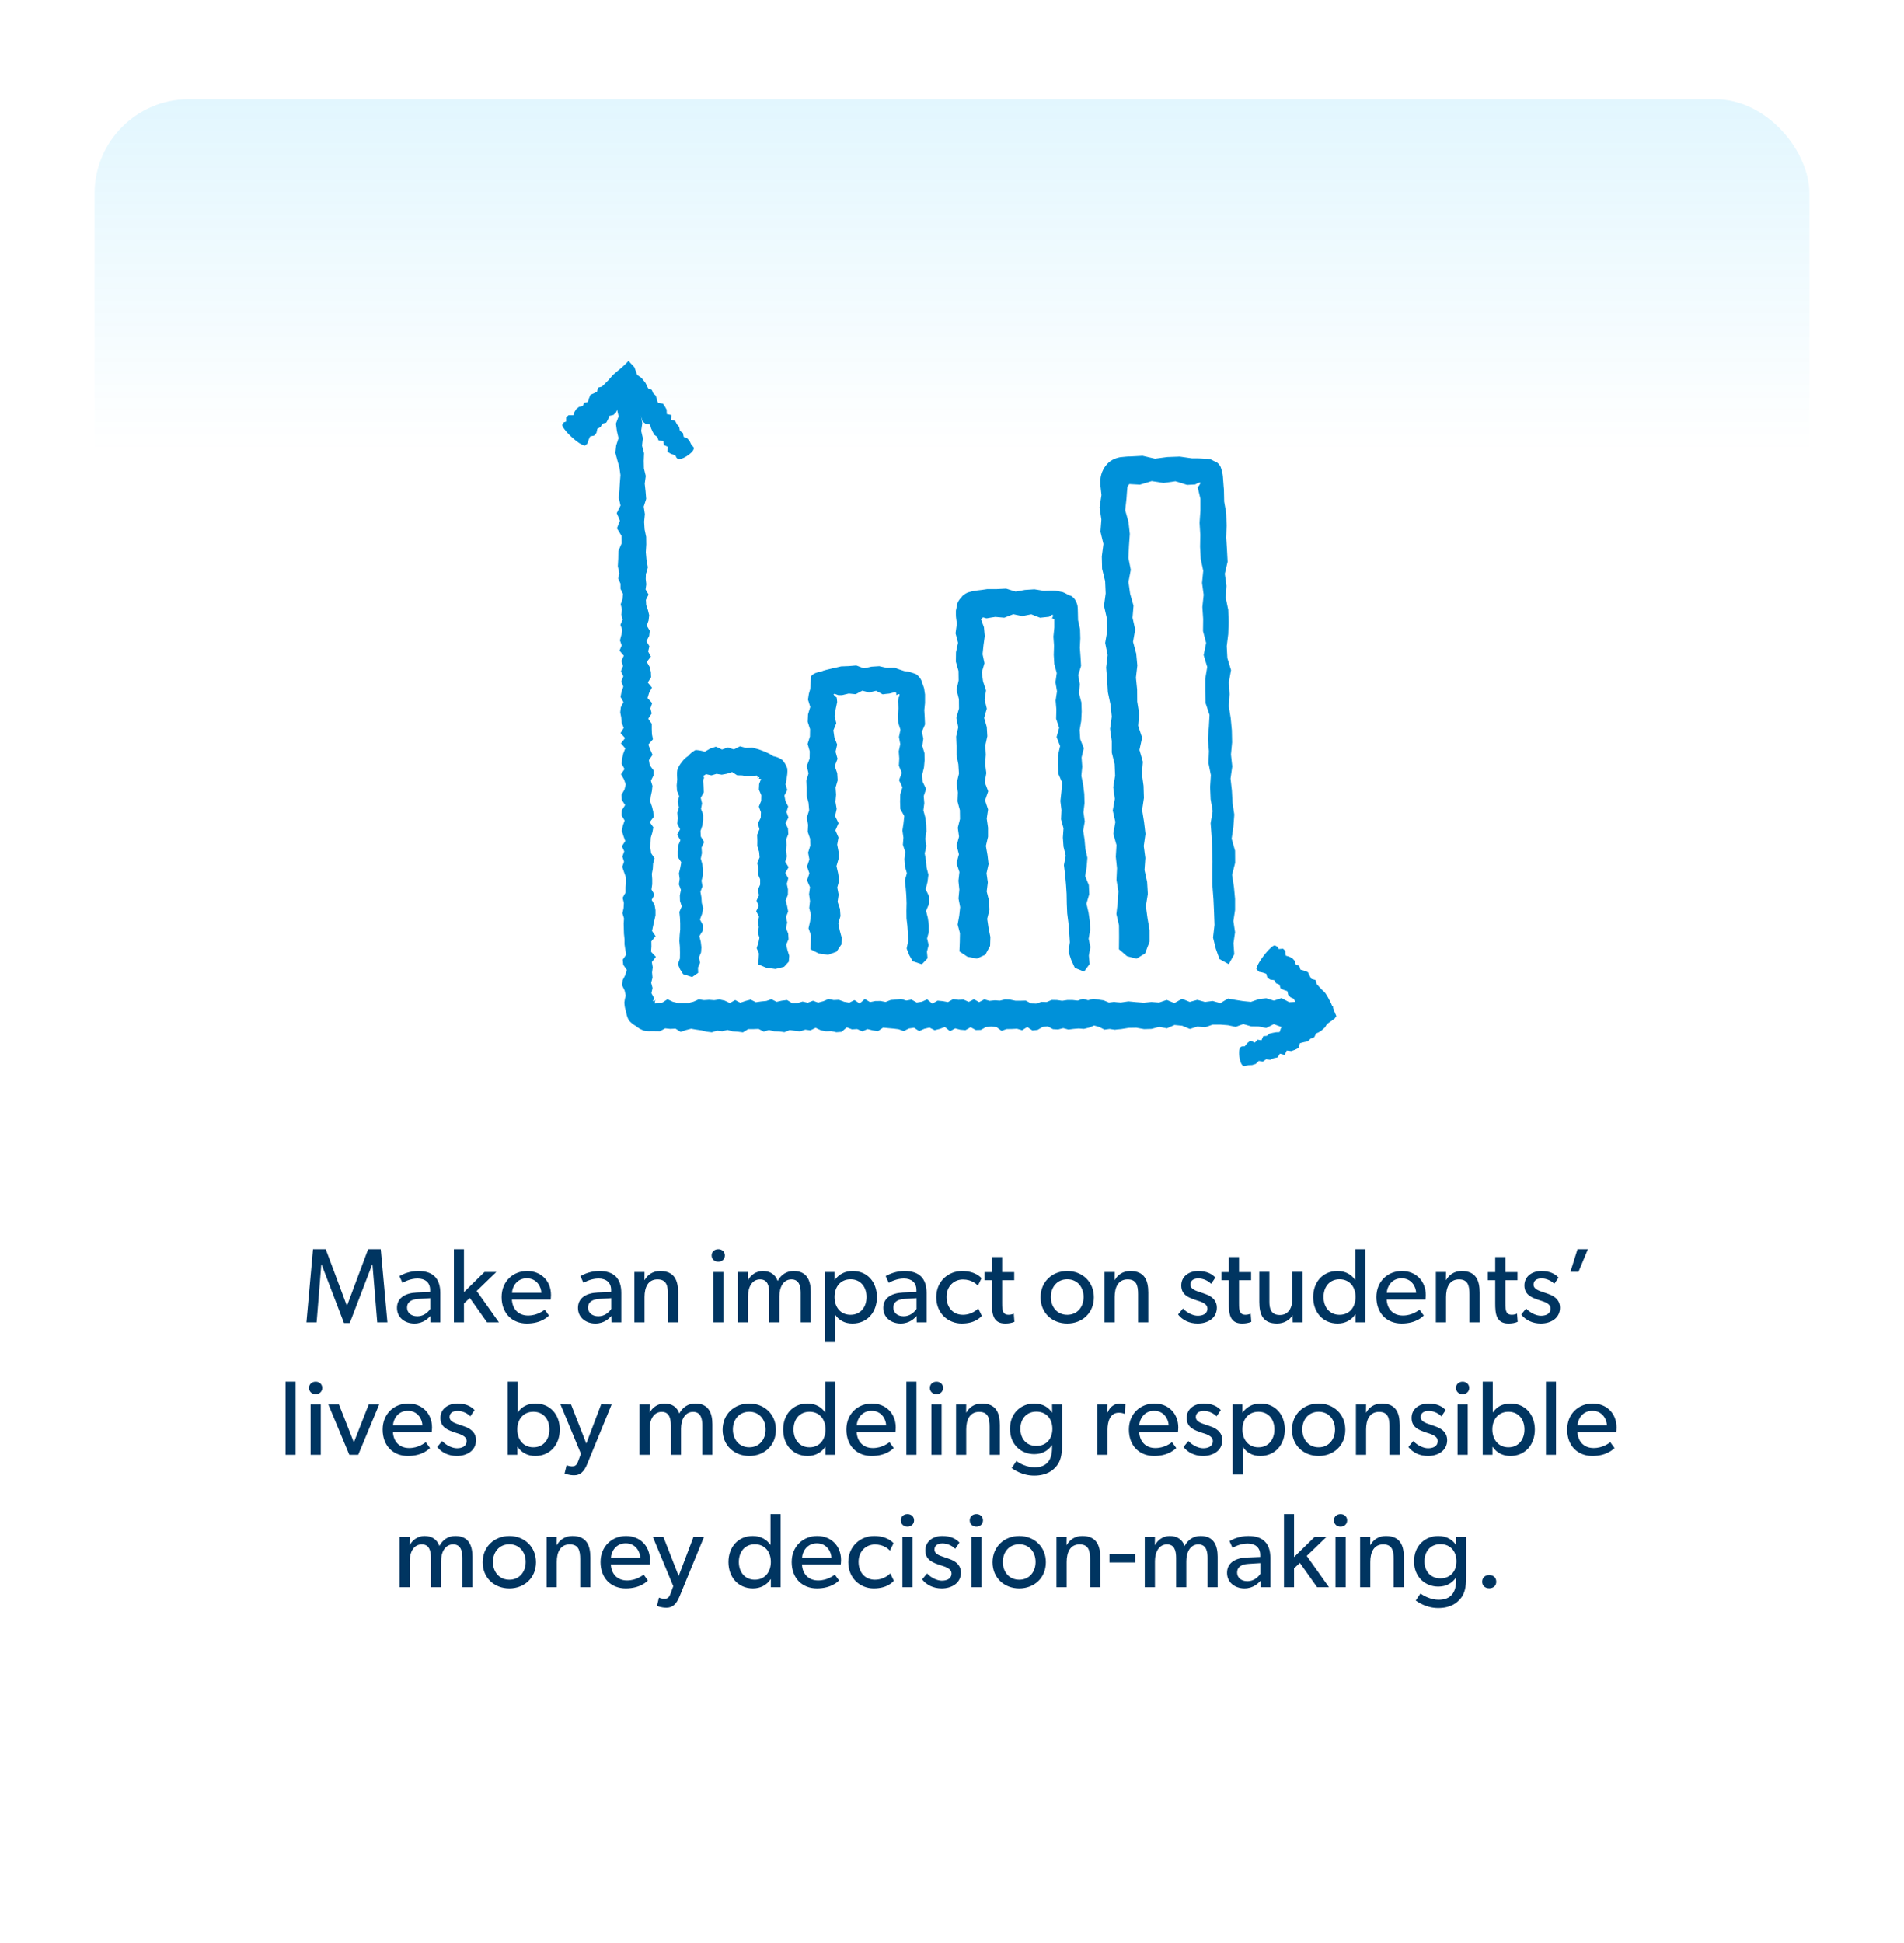
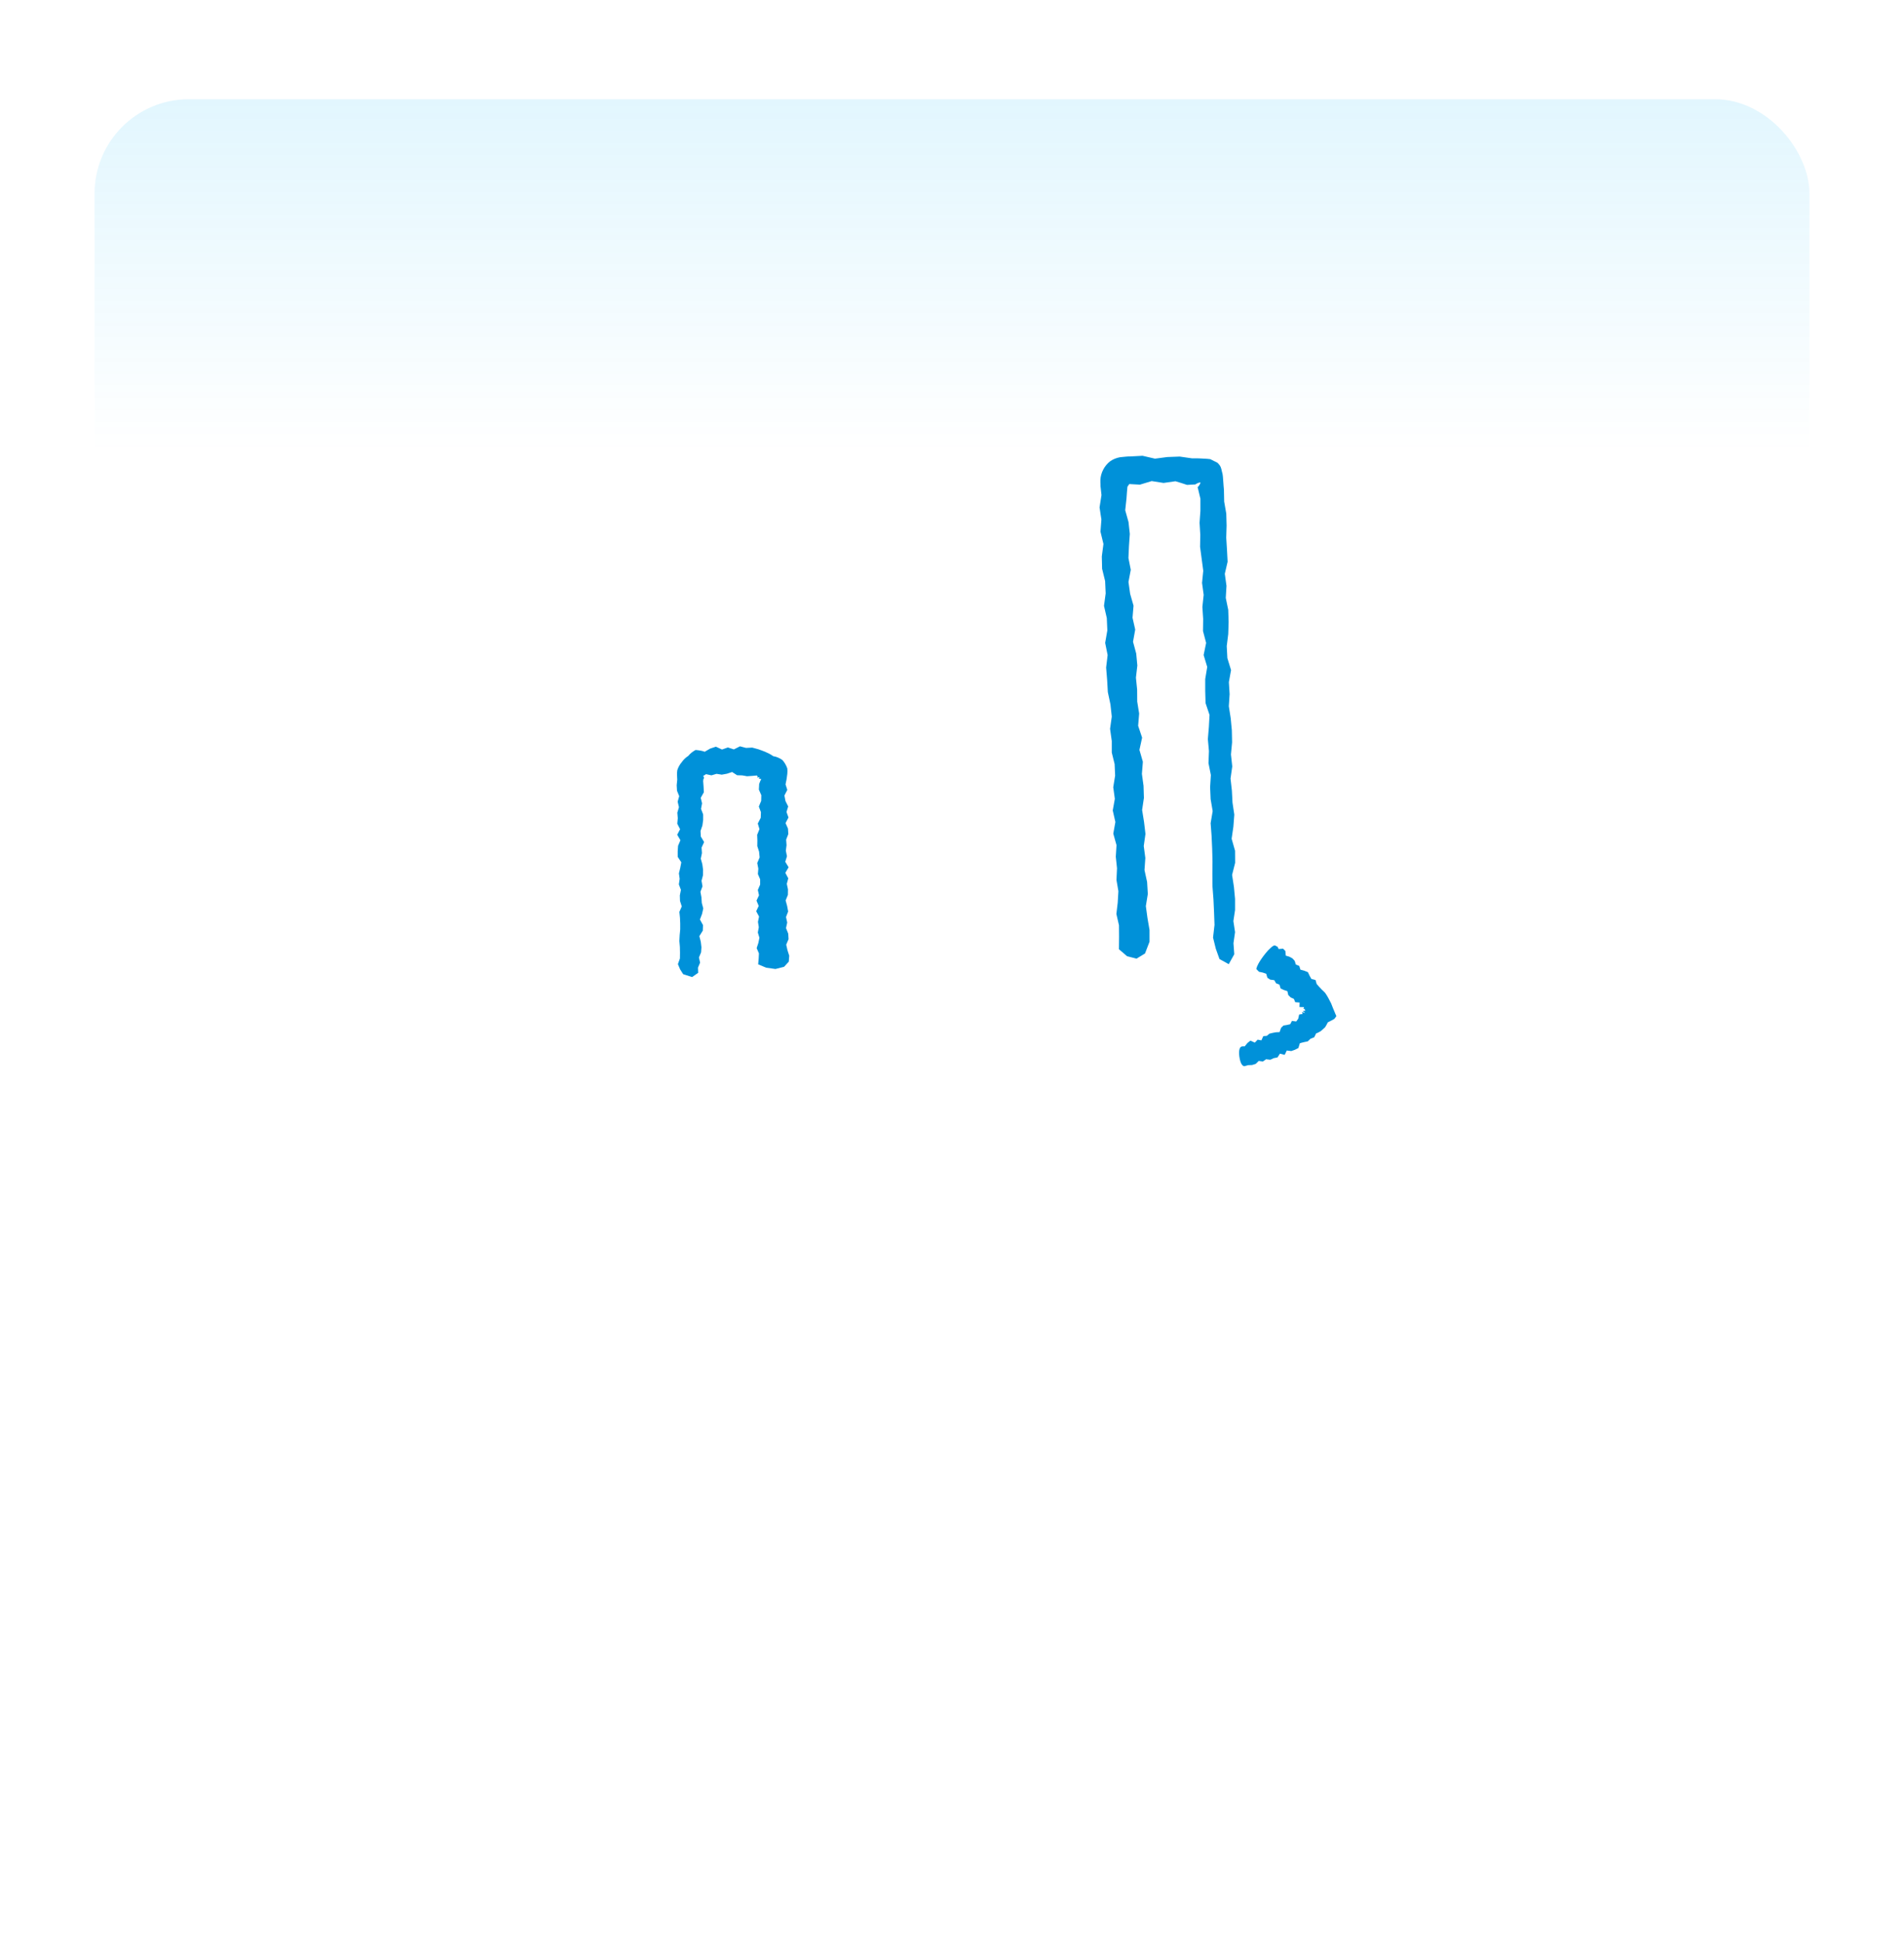
<svg xmlns="http://www.w3.org/2000/svg" width="302" height="308" viewBox="0 0 302 308" fill="none">
  <g filter="url(#filter0_d_6278_705)">
    <g clip-path="url(#clip0_6278_705)">
      <rect x="15" y="12" width="272" height="277" rx="14.941" fill="white" />
      <rect x="-27.955" y="12" width="358.579" height="56.028" fill="url(#paint0_linear_6278_705)" fill-opacity="0.3" />
-       <path d="M61.45 205.909H59.837L59.08 196.749H59.03L55.483 206.01H54.559L51.012 196.749H50.962L50.222 205.909H48.608L49.651 194.311H51.668L55.013 203.27H55.046L58.391 194.311H60.391L61.45 205.909ZM69.838 205.909H68.275L68.258 204.901C67.939 205.237 67.183 206.094 65.72 206.094C64.241 206.094 62.964 205.17 62.964 203.623C62.964 202.06 64.241 201.27 66.09 201.186L68.225 201.102V200.783C68.225 199.572 67.401 198.967 66.241 198.967C65.082 198.967 64.107 199.488 63.838 199.656L63.35 198.581C63.939 198.245 65.014 197.774 66.342 197.774C68.679 197.774 69.838 198.95 69.838 201.27V205.909ZM68.242 202.077L66.376 202.195C65.082 202.262 64.561 202.816 64.561 203.573C64.561 204.329 65.149 204.951 66.208 204.951C67.25 204.951 67.939 204.245 68.242 203.791V202.077ZM79.136 205.909H77.254L74.514 202.043L73.59 202.917V205.909H71.993V194.311H73.59V201.119L76.851 197.925H78.733L75.607 200.934L79.136 205.909ZM87.395 201.589C87.395 201.892 87.344 202.295 87.344 202.295H81.192C81.276 203.875 82.285 204.833 83.764 204.833C85.26 204.833 86.218 204.027 86.403 203.909L87.075 204.833C86.974 204.917 85.949 206.094 83.562 206.094C81.192 206.094 79.562 204.447 79.562 201.909C79.562 199.388 81.394 197.774 83.613 197.774C85.831 197.774 87.395 199.354 87.395 201.589ZM85.865 201.22C85.848 200.329 85.176 198.934 83.562 198.934C81.966 198.934 81.26 200.262 81.209 201.22H85.865ZM98.547 205.909H96.984L96.967 204.901C96.648 205.237 95.891 206.094 94.429 206.094C92.95 206.094 91.673 205.17 91.673 203.623C91.673 202.06 92.95 201.27 94.799 201.186L96.934 201.102V200.783C96.934 199.572 96.11 198.967 94.95 198.967C93.79 198.967 92.816 199.488 92.547 199.656L92.059 198.581C92.647 198.245 93.723 197.774 95.051 197.774C97.388 197.774 98.547 198.95 98.547 201.27V205.909ZM96.95 202.077L95.085 202.195C93.79 202.262 93.269 202.816 93.269 203.573C93.269 204.329 93.858 204.951 94.917 204.951C95.959 204.951 96.648 204.245 96.95 203.791V202.077ZM107.56 205.909H105.946V201.455C105.946 200.11 105.711 199.102 104.282 199.102C102.786 199.102 102.231 200.362 102.231 201.892V205.909H100.618V197.925H102.231L102.215 199.186H102.265C102.685 198.396 103.542 197.774 104.702 197.774C106.971 197.774 107.56 199.27 107.56 201.186V205.909ZM114.976 195.303C114.976 195.875 114.539 196.295 113.934 196.295C113.312 196.295 112.875 195.875 112.875 195.303C112.875 194.732 113.312 194.311 113.934 194.311C114.539 194.311 114.976 194.732 114.976 195.303ZM114.741 205.909H113.127V197.925H114.741V205.909ZM128.596 205.909H127V201.253C127 200.329 126.832 199.102 125.537 199.102C124.26 199.102 123.621 200.329 123.621 201.758V205.909H122.008V201.253C122.008 200.077 121.722 199.102 120.562 199.102C119.285 199.102 118.646 200.329 118.646 201.758V205.909H117.032V197.925H118.646L118.629 199.186H118.68C119.049 198.446 119.923 197.774 120.982 197.774C122.159 197.774 122.982 198.312 123.352 199.354C123.89 198.345 124.764 197.774 125.89 197.774C128.025 197.774 128.596 199.337 128.596 201.068V205.909ZM139.092 201.909C139.092 204.279 137.579 206.094 135.209 206.094C133.948 206.094 133.024 205.556 132.452 204.665L132.436 204.649V209.036H130.822V197.925H132.368V199.186H132.402C133.108 198.245 134.066 197.774 135.243 197.774C137.596 197.774 139.092 199.539 139.092 201.909ZM137.445 201.892C137.445 200.295 136.503 199.085 134.906 199.085C133.31 199.085 132.368 200.295 132.368 201.892C132.368 203.489 133.31 204.716 134.906 204.716C136.503 204.716 137.445 203.489 137.445 201.892ZM146.97 205.909H145.407L145.39 204.901C145.071 205.237 144.314 206.094 142.852 206.094C141.373 206.094 140.095 205.17 140.095 203.623C140.095 202.06 141.373 201.27 143.222 201.186L145.356 201.102V200.783C145.356 199.572 144.533 198.967 143.373 198.967C142.213 198.967 141.238 199.488 140.969 199.656L140.482 198.581C141.07 198.245 142.146 197.774 143.474 197.774C145.81 197.774 146.97 198.95 146.97 201.27V205.909ZM145.373 202.077L143.507 202.195C142.213 202.262 141.692 202.816 141.692 203.573C141.692 204.329 142.28 204.951 143.339 204.951C144.381 204.951 145.071 204.245 145.373 203.791V202.077ZM155.73 204.884C155.495 205.119 154.671 206.094 152.537 206.094C150.385 206.094 148.503 204.48 148.503 201.926C148.503 199.354 150.469 197.774 152.587 197.774C154.722 197.774 155.596 198.816 155.68 198.917L155.108 200.093C154.839 199.825 154.133 199.119 152.722 199.119C151.31 199.119 150.133 200.194 150.133 201.875C150.133 203.556 151.175 204.716 152.722 204.716C154.285 204.716 155.159 203.707 155.159 203.707L155.73 204.884ZM160.901 205.825C160.48 206.01 159.993 206.094 159.438 206.094C157.438 206.094 157.337 204.447 157.337 202.884V199.236H156.161V197.942H157.337V195.555H158.951V197.942H160.867V199.236H158.951V202.85C158.951 203.522 158.968 203.976 159.153 204.312C159.304 204.565 159.522 204.716 159.976 204.716C160.447 204.716 160.8 204.531 160.8 204.531L160.901 205.825ZM173.503 201.942C173.503 204.43 171.654 206.094 169.284 206.094C166.897 206.094 165.048 204.43 165.048 201.942C165.048 199.472 166.897 197.774 169.284 197.774C171.654 197.774 173.503 199.472 173.503 201.942ZM171.873 201.892C171.873 200.329 170.881 199.085 169.284 199.085C167.671 199.085 166.679 200.329 166.679 201.892C166.679 203.472 167.671 204.716 169.284 204.716C170.881 204.716 171.873 203.472 171.873 201.892ZM182.131 205.909H180.517V201.455C180.517 200.11 180.282 199.102 178.853 199.102C177.357 199.102 176.802 200.362 176.802 201.892V205.909H175.189V197.925H176.802L176.786 199.186H176.836C177.256 198.396 178.113 197.774 179.273 197.774C181.542 197.774 182.131 199.27 182.131 201.186V205.909ZM193.01 203.573C193.01 205.287 191.514 206.094 189.967 206.094C188.623 206.094 187.53 205.539 186.858 204.665L187.631 203.724C188.303 204.43 189.245 204.867 189.984 204.867C190.724 204.867 191.514 204.598 191.514 203.724C191.514 202.85 190.253 202.581 189.715 202.396C188.539 201.993 187.362 201.573 187.362 200.06C187.362 198.581 188.639 197.774 190.051 197.774C191.463 197.774 192.27 198.278 192.774 198.816L192.102 199.808C191.631 199.32 190.858 198.95 190.085 198.95C189.312 198.95 188.807 199.287 188.807 199.942C188.807 200.598 189.581 200.883 190.371 201.136C190.808 201.287 191.11 201.388 191.446 201.522C192.337 201.892 193.01 202.531 193.01 203.573ZM198.473 205.825C198.053 206.01 197.566 206.094 197.011 206.094C195.011 206.094 194.91 204.447 194.91 202.884V199.236H193.733V197.942H194.91V195.555H196.524V197.942H198.44V199.236H196.524V202.85C196.524 203.522 196.54 203.976 196.725 204.312C196.877 204.565 197.095 204.716 197.549 204.716C198.02 204.716 198.373 204.531 198.373 204.531L198.473 205.825ZM206.601 205.909H205.038L205.021 204.766C204.584 205.539 203.676 206.094 202.55 206.094C200.331 206.094 199.743 204.682 199.743 202.699V197.908H201.34V202.632C201.34 203.724 201.575 204.749 203.004 204.749C204.416 204.749 204.987 203.539 204.987 202.195V197.908H206.601V205.909ZM216.554 205.909H215.007V204.632H214.974C214.318 205.607 213.327 206.094 212.167 206.094C209.797 206.094 208.284 204.279 208.284 201.909C208.284 199.556 209.797 197.774 212.133 197.774C213.427 197.774 214.369 198.345 214.923 199.169H214.957V194.311H216.554V205.909ZM215.007 201.892C215.007 200.295 214.066 199.085 212.469 199.085C210.873 199.085 209.931 200.295 209.931 201.892C209.931 203.489 210.873 204.716 212.469 204.716C214.066 204.716 215.007 203.489 215.007 201.892ZM226.146 201.589C226.146 201.892 226.096 202.295 226.096 202.295H219.944C220.028 203.875 221.036 204.833 222.515 204.833C224.011 204.833 224.969 204.027 225.154 203.909L225.827 204.833C225.726 204.917 224.701 206.094 222.314 206.094C219.944 206.094 218.313 204.447 218.313 201.909C218.313 199.388 220.145 197.774 222.364 197.774C224.583 197.774 226.146 199.354 226.146 201.589ZM224.616 201.22C224.6 200.329 223.927 198.934 222.314 198.934C220.717 198.934 220.011 200.262 219.961 201.22H224.616ZM234.69 205.909H233.076V201.455C233.076 200.11 232.841 199.102 231.412 199.102C229.916 199.102 229.361 200.362 229.361 201.892V205.909H227.748V197.925H229.361L229.345 199.186H229.395C229.815 198.396 230.673 197.774 231.832 197.774C234.101 197.774 234.69 199.27 234.69 201.186V205.909ZM240.724 205.825C240.304 206.01 239.817 206.094 239.262 206.094C237.262 206.094 237.161 204.447 237.161 202.884V199.236H235.984V197.942H237.161V195.555H238.774V197.942H240.691V199.236H238.774V202.85C238.774 203.522 238.791 203.976 238.976 204.312C239.127 204.565 239.346 204.716 239.8 204.716C240.27 204.716 240.623 204.531 240.623 204.531L240.724 205.825ZM247.44 203.573C247.44 205.287 245.944 206.094 244.398 206.094C243.053 206.094 241.96 205.539 241.288 204.665L242.061 203.724C242.734 204.43 243.675 204.867 244.414 204.867C245.154 204.867 245.944 204.598 245.944 203.724C245.944 202.85 244.683 202.581 244.146 202.396C242.969 201.993 241.792 201.573 241.792 200.06C241.792 198.581 243.07 197.774 244.482 197.774C245.894 197.774 246.7 198.278 247.205 198.816L246.532 199.808C246.062 199.32 245.288 198.95 244.515 198.95C243.742 198.95 243.238 199.287 243.238 199.942C243.238 200.598 244.011 200.883 244.801 201.136C245.238 201.287 245.541 201.388 245.877 201.522C246.768 201.892 247.44 202.531 247.44 203.573ZM251.862 194.311L250.366 197.908H249.088L250.214 194.311H251.862ZM46.892 226.909H45.295V215.311H46.892V226.909ZM51.116 216.303C51.116 216.875 50.679 217.295 50.074 217.295C49.452 217.295 49.015 216.875 49.015 216.303C49.015 215.732 49.452 215.311 50.074 215.311C50.679 215.311 51.116 215.732 51.116 216.303ZM50.88 226.909H49.267V218.925H50.88V226.909ZM60.147 218.925L56.819 226.909H55.407L52.079 218.925H53.76L56.13 224.943L58.483 218.925H60.147ZM68.526 222.589C68.526 222.892 68.476 223.295 68.476 223.295H62.324C62.408 224.875 63.416 225.833 64.896 225.833C66.391 225.833 67.35 225.027 67.534 224.909L68.207 225.833C68.106 225.917 67.081 227.094 64.694 227.094C62.324 227.094 60.693 225.447 60.693 222.909C60.693 220.388 62.526 218.774 64.744 218.774C66.963 218.774 68.526 220.354 68.526 222.589ZM66.997 222.22C66.98 221.329 66.308 219.934 64.694 219.934C63.097 219.934 62.391 221.262 62.341 222.22H66.997ZM75.507 224.573C75.507 226.287 74.011 227.094 72.464 227.094C71.12 227.094 70.027 226.539 69.355 225.665L70.128 224.724C70.8 225.43 71.742 225.867 72.481 225.867C73.221 225.867 74.011 225.598 74.011 224.724C74.011 223.85 72.75 223.581 72.212 223.396C71.036 222.993 69.859 222.573 69.859 221.06C69.859 219.581 71.136 218.774 72.548 218.774C73.96 218.774 74.767 219.278 75.271 219.816L74.599 220.808C74.128 220.32 73.355 219.95 72.582 219.95C71.809 219.95 71.305 220.287 71.305 220.942C71.305 221.598 72.078 221.883 72.868 222.136C73.305 222.287 73.607 222.388 73.944 222.522C74.834 222.892 75.507 223.531 75.507 224.573ZM88.79 222.909C88.79 225.279 87.277 227.094 84.907 227.094C83.748 227.094 82.756 226.623 82.1 225.649H82.067V226.909H80.52V215.311H82.117V220.169H82.151C82.722 219.295 83.68 218.774 84.941 218.774C87.277 218.774 88.79 220.556 88.79 222.909ZM87.143 222.892C87.143 221.295 86.201 220.085 84.605 220.085C83.008 220.085 82.05 221.295 82.05 222.892C82.05 224.489 83.008 225.716 84.605 225.716C86.201 225.716 87.143 224.489 87.143 222.892ZM97.014 218.925L93.165 228.304C92.61 229.683 91.955 230.153 91.064 230.153C90.173 230.153 89.551 229.867 89.551 229.867L89.871 228.556C89.871 228.556 90.308 228.741 90.711 228.741C91.367 228.741 91.535 228.388 91.753 227.8L92.14 226.741L88.896 218.908L90.577 218.925L92.997 225.127L95.35 218.908L97.014 218.925ZM112.995 226.909H111.398V222.253C111.398 221.329 111.23 220.102 109.935 220.102C108.658 220.102 108.019 221.329 108.019 222.758V226.909H106.406V222.253C106.406 221.077 106.12 220.102 104.96 220.102C103.683 220.102 103.044 221.329 103.044 222.758V226.909H101.43V218.925H103.044L103.027 220.186H103.078C103.447 219.446 104.321 218.774 105.38 218.774C106.557 218.774 107.381 219.312 107.75 220.354C108.288 219.345 109.162 218.774 110.288 218.774C112.423 218.774 112.995 220.337 112.995 222.068V226.909ZM123.07 222.942C123.07 225.43 121.221 227.094 118.851 227.094C116.464 227.094 114.615 225.43 114.615 222.942C114.615 220.472 116.464 218.774 118.851 218.774C121.221 218.774 123.07 220.472 123.07 222.942ZM121.439 222.892C121.439 221.329 120.447 220.085 118.851 220.085C117.237 220.085 116.245 221.329 116.245 222.892C116.245 224.472 117.237 225.716 118.851 225.716C120.447 225.716 121.439 224.472 121.439 222.892ZM132.487 226.909H130.941V225.632H130.907C130.252 226.607 129.26 227.094 128.1 227.094C125.73 227.094 124.217 225.279 124.217 222.909C124.217 220.556 125.73 218.774 128.067 218.774C129.361 218.774 130.302 219.345 130.857 220.169H130.89V215.311H132.487V226.909ZM130.941 222.892C130.941 221.295 130 220.085 128.403 220.085C126.806 220.085 125.865 221.295 125.865 222.892C125.865 224.489 126.806 225.716 128.403 225.716C130 225.716 130.941 224.489 130.941 222.892ZM142.079 222.589C142.079 222.892 142.029 223.295 142.029 223.295H135.877C135.961 224.875 136.97 225.833 138.449 225.833C139.945 225.833 140.903 225.027 141.088 224.909L141.76 225.833C141.659 225.917 140.634 227.094 138.247 227.094C135.877 227.094 134.247 225.447 134.247 222.909C134.247 220.388 136.079 218.774 138.297 218.774C140.516 218.774 142.079 220.354 142.079 222.589ZM140.55 222.22C140.533 221.329 139.861 219.934 138.247 219.934C136.65 219.934 135.944 221.262 135.894 222.22H140.55ZM145.362 226.909H143.765V215.311H145.362V226.909ZM149.586 216.303C149.586 216.875 149.149 217.295 148.544 217.295C147.922 217.295 147.485 216.875 147.485 216.303C147.485 215.732 147.922 215.311 148.544 215.311C149.149 215.311 149.586 215.732 149.586 216.303ZM149.351 226.909H147.737V218.925H149.351V226.909ZM158.584 226.909H156.97V222.455C156.97 221.11 156.735 220.102 155.306 220.102C153.81 220.102 153.256 221.362 153.256 222.892V226.909H151.642V218.925H153.256L153.239 220.186H153.289C153.71 219.396 154.567 218.774 155.727 218.774C157.996 218.774 158.584 220.27 158.584 222.186V226.909ZM168.468 225.228C168.468 226.993 168.182 227.968 167.594 228.674C167.005 229.397 166.014 230.204 164.03 230.204C162.064 230.204 160.702 229.178 160.467 229.01L161.223 227.884C161.643 228.254 162.887 228.893 164.081 228.893C166.114 228.893 166.871 227.666 166.871 225.783V225.38H166.837C166.299 226.186 165.392 226.808 164.047 226.808C161.996 226.808 160.198 225.329 160.198 222.791C160.198 220.253 161.996 218.774 164.047 218.774C165.442 218.774 166.367 219.446 166.837 220.186H166.888L166.871 218.925H168.468V225.228ZM166.921 222.791C166.921 221.278 166.03 220.068 164.383 220.068C162.753 220.068 161.845 221.278 161.845 222.791C161.845 224.304 162.753 225.497 164.383 225.497C166.03 225.497 166.921 224.304 166.921 222.791ZM178.502 218.908L178.401 220.404H178.334C178.183 220.337 177.897 220.236 177.46 220.236C176.015 220.236 175.662 221.766 175.662 222.926V226.909H174.048V218.925H175.662L175.645 220.152H175.695C176.082 219.245 176.805 218.774 177.662 218.774C178.2 218.774 178.502 218.908 178.502 218.908ZM186.891 222.589C186.891 222.892 186.84 223.295 186.84 223.295H180.689C180.773 224.875 181.781 225.833 183.26 225.833C184.756 225.833 185.714 225.027 185.899 224.909L186.572 225.833C186.471 225.917 185.445 227.094 183.059 227.094C180.689 227.094 179.058 225.447 179.058 222.909C179.058 220.388 180.89 218.774 183.109 218.774C185.328 218.774 186.891 220.354 186.891 222.589ZM185.361 222.22C185.344 221.329 184.672 219.934 183.059 219.934C181.462 219.934 180.756 221.262 180.705 222.22H185.361ZM193.871 224.573C193.871 226.287 192.375 227.094 190.829 227.094C189.484 227.094 188.392 226.539 187.719 225.665L188.493 224.724C189.165 225.43 190.106 225.867 190.846 225.867C191.585 225.867 192.375 225.598 192.375 224.724C192.375 223.85 191.115 223.581 190.577 223.396C189.4 222.993 188.224 222.573 188.224 221.06C188.224 219.581 189.501 218.774 190.913 218.774C192.325 218.774 193.132 219.278 193.636 219.816L192.964 220.808C192.493 220.32 191.72 219.95 190.947 219.95C190.173 219.95 189.669 220.287 189.669 220.942C189.669 221.598 190.442 221.883 191.232 222.136C191.669 222.287 191.972 222.388 192.308 222.522C193.199 222.892 193.871 223.531 193.871 224.573ZM203.789 222.909C203.789 225.279 202.277 227.094 199.907 227.094C198.646 227.094 197.722 226.556 197.15 225.665L197.133 225.649V230.036H195.52V218.925H197.066V220.186H197.1C197.806 219.245 198.764 218.774 199.94 218.774C202.293 218.774 203.789 220.539 203.789 222.909ZM202.142 222.892C202.142 221.295 201.201 220.085 199.604 220.085C198.007 220.085 197.066 221.295 197.066 222.892C197.066 224.489 198.007 225.716 199.604 225.716C201.201 225.716 202.142 224.489 202.142 222.892ZM213.382 222.942C213.382 225.43 211.533 227.094 209.163 227.094C206.776 227.094 204.927 225.43 204.927 222.942C204.927 220.472 206.776 218.774 209.163 218.774C211.533 218.774 213.382 220.472 213.382 222.942ZM211.752 222.892C211.752 221.329 210.76 220.085 209.163 220.085C207.549 220.085 206.558 221.329 206.558 222.892C206.558 224.472 207.549 225.716 209.163 225.716C210.76 225.716 211.752 224.472 211.752 222.892ZM222.01 226.909H220.396V222.455C220.396 221.11 220.161 220.102 218.732 220.102C217.236 220.102 216.681 221.362 216.681 222.892V226.909H215.068V218.925H216.681L216.664 220.186H216.715C217.135 219.396 217.992 218.774 219.152 218.774C221.421 218.774 222.01 220.27 222.01 222.186V226.909ZM229.54 224.573C229.54 226.287 228.044 227.094 226.498 227.094C225.153 227.094 224.06 226.539 223.388 225.665L224.161 224.724C224.834 225.43 225.775 225.867 226.514 225.867C227.254 225.867 228.044 225.598 228.044 224.724C228.044 223.85 226.783 223.581 226.246 223.396C225.069 222.993 223.892 222.573 223.892 221.06C223.892 219.581 225.17 218.774 226.582 218.774C227.994 218.774 228.8 219.278 229.305 219.816L228.632 220.808C228.162 220.32 227.389 219.95 226.615 219.95C225.842 219.95 225.338 220.287 225.338 220.942C225.338 221.598 226.111 221.883 226.901 222.136C227.338 222.287 227.641 222.388 227.977 222.522C228.868 222.892 229.54 223.531 229.54 224.573ZM233.037 216.303C233.037 216.875 232.6 217.295 231.995 217.295C231.373 217.295 230.936 216.875 230.936 216.303C230.936 215.732 231.373 215.311 231.995 215.311C232.6 215.311 233.037 215.732 233.037 216.303ZM232.802 226.909H231.188V218.925H232.802V226.909ZM243.447 222.909C243.447 225.279 241.934 227.094 239.564 227.094C238.405 227.094 237.413 226.623 236.757 225.649H236.724V226.909H235.177V215.311H236.774V220.169H236.808C237.379 219.295 238.337 218.774 239.598 218.774C241.934 218.774 243.447 220.556 243.447 222.909ZM241.8 222.892C241.8 221.295 240.859 220.085 239.262 220.085C237.665 220.085 236.707 221.295 236.707 222.892C236.707 224.489 237.665 225.716 239.262 225.716C240.859 225.716 241.8 224.489 241.8 222.892ZM246.803 226.909H245.207V215.311H246.803V226.909ZM256.406 222.589C256.406 222.892 256.356 223.295 256.356 223.295H250.204C250.288 224.875 251.296 225.833 252.776 225.833C254.271 225.833 255.23 225.027 255.414 224.909L256.087 225.833C255.986 225.917 254.961 227.094 252.574 227.094C250.204 227.094 248.573 225.447 248.573 222.909C248.573 220.388 250.406 218.774 252.624 218.774C254.843 218.774 256.406 220.354 256.406 222.589ZM254.877 222.22C254.86 221.329 254.187 219.934 252.574 219.934C250.977 219.934 250.271 221.262 250.221 222.22H254.877ZM74.938 247.909H73.341V243.253C73.341 242.329 73.173 241.102 71.879 241.102C70.601 241.102 69.962 242.329 69.962 243.758V247.909H68.349V243.253C68.349 242.077 68.063 241.102 66.903 241.102C65.626 241.102 64.987 242.329 64.987 243.758V247.909H63.373V239.925H64.987L64.97 241.186H65.021C65.39 240.446 66.264 239.774 67.323 239.774C68.5 239.774 69.324 240.312 69.693 241.354C70.231 240.345 71.105 239.774 72.231 239.774C74.366 239.774 74.938 241.337 74.938 243.068V247.909ZM85.013 243.942C85.013 246.43 83.164 248.094 80.794 248.094C78.407 248.094 76.558 246.43 76.558 243.942C76.558 241.472 78.407 239.774 80.794 239.774C83.164 239.774 85.013 241.472 85.013 243.942ZM83.382 243.892C83.382 242.329 82.391 241.085 80.794 241.085C79.18 241.085 78.188 242.329 78.188 243.892C78.188 245.472 79.18 246.716 80.794 246.716C82.391 246.716 83.382 245.472 83.382 243.892ZM93.64 247.909H92.027V243.455C92.027 242.11 91.791 241.102 90.363 241.102C88.867 241.102 88.312 242.362 88.312 243.892V247.909H86.698V239.925H88.312L88.295 241.186H88.346C88.766 240.396 89.623 239.774 90.783 239.774C93.052 239.774 93.64 241.27 93.64 243.186V247.909ZM103.087 243.589C103.087 243.892 103.036 244.295 103.036 244.295H96.885C96.969 245.875 97.977 246.833 99.456 246.833C100.952 246.833 101.91 246.027 102.095 245.909L102.767 246.833C102.667 246.917 101.641 248.094 99.254 248.094C96.885 248.094 95.254 246.447 95.254 243.909C95.254 241.388 97.086 239.774 99.305 239.774C101.524 239.774 103.087 241.354 103.087 243.589ZM101.557 243.22C101.54 242.329 100.868 240.934 99.254 240.934C97.658 240.934 96.952 242.262 96.901 243.22H101.557ZM111.664 239.925L107.815 249.304C107.26 250.683 106.605 251.153 105.714 251.153C104.823 251.153 104.201 250.867 104.201 250.867L104.521 249.556C104.521 249.556 104.958 249.741 105.361 249.741C106.016 249.741 106.185 249.388 106.403 248.8L106.79 247.741L103.546 239.908L105.226 239.925L107.647 246.127L110 239.908L111.664 239.925ZM123.812 247.909H122.266V246.632H122.232C121.577 247.607 120.585 248.094 119.425 248.094C117.055 248.094 115.542 246.279 115.542 243.909C115.542 241.556 117.055 239.774 119.392 239.774C120.686 239.774 121.627 240.345 122.182 241.169H122.215V236.311H123.812V247.909ZM122.266 243.892C122.266 242.295 121.324 241.085 119.728 241.085C118.131 241.085 117.19 242.295 117.19 243.892C117.19 245.489 118.131 246.716 119.728 246.716C121.324 246.716 122.266 245.489 122.266 243.892ZM133.404 243.589C133.404 243.892 133.354 244.295 133.354 244.295H127.202C127.286 245.875 128.295 246.833 129.774 246.833C131.27 246.833 132.228 246.027 132.413 245.909L133.085 246.833C132.984 246.917 131.959 248.094 129.572 248.094C127.202 248.094 125.572 246.447 125.572 243.909C125.572 241.388 127.404 239.774 129.622 239.774C131.841 239.774 133.404 241.354 133.404 243.589ZM131.875 243.22C131.858 242.329 131.186 240.934 129.572 240.934C127.975 240.934 127.269 242.262 127.219 243.22H131.875ZM141.778 246.884C141.543 247.119 140.719 248.094 138.584 248.094C136.433 248.094 134.55 246.48 134.55 243.926C134.55 241.354 136.517 239.774 138.635 239.774C140.769 239.774 141.643 240.816 141.728 240.917L141.156 242.093C140.887 241.825 140.181 241.119 138.769 241.119C137.357 241.119 136.181 242.194 136.181 243.875C136.181 245.556 137.223 246.716 138.769 246.716C140.332 246.716 141.206 245.707 141.206 245.707L141.778 246.884ZM144.982 237.303C144.982 237.875 144.545 238.295 143.94 238.295C143.318 238.295 142.881 237.875 142.881 237.303C142.881 236.732 143.318 236.311 143.94 236.311C144.545 236.311 144.982 236.732 144.982 237.303ZM144.746 247.909H143.133V239.925H144.746V247.909ZM152.417 245.573C152.417 247.287 150.921 248.094 149.374 248.094C148.03 248.094 146.937 247.539 146.265 246.665L147.038 245.724C147.71 246.43 148.652 246.867 149.391 246.867C150.131 246.867 150.921 246.598 150.921 245.724C150.921 244.85 149.66 244.581 149.122 244.396C147.946 243.993 146.769 243.573 146.769 242.06C146.769 240.581 148.046 239.774 149.458 239.774C150.87 239.774 151.677 240.278 152.181 240.816L151.509 241.808C151.038 241.32 150.265 240.95 149.492 240.95C148.719 240.95 148.215 241.287 148.215 241.942C148.215 242.598 148.988 242.883 149.778 243.136C150.215 243.287 150.517 243.388 150.853 243.522C151.744 243.892 152.417 244.531 152.417 245.573ZM155.914 237.303C155.914 237.875 155.477 238.295 154.872 238.295C154.25 238.295 153.813 237.875 153.813 237.303C153.813 236.732 154.25 236.311 154.872 236.311C155.477 236.311 155.914 236.732 155.914 237.303ZM155.679 247.909H154.065V239.925H155.679V247.909ZM165.887 243.942C165.887 246.43 164.038 248.094 161.668 248.094C159.281 248.094 157.432 246.43 157.432 243.942C157.432 241.472 159.281 239.774 161.668 239.774C164.038 239.774 165.887 241.472 165.887 243.942ZM164.256 243.892C164.256 242.329 163.265 241.085 161.668 241.085C160.054 241.085 159.063 242.329 159.063 243.892C159.063 245.472 160.054 246.716 161.668 246.716C163.265 246.716 164.256 245.472 164.256 243.892ZM174.514 247.909H172.901V243.455C172.901 242.11 172.665 241.102 171.237 241.102C169.741 241.102 169.186 242.362 169.186 243.892V247.909H167.572V239.925H169.186L169.169 241.186H169.22C169.64 240.396 170.497 239.774 171.657 239.774C173.926 239.774 174.514 241.27 174.514 243.186V247.909ZM180.045 243.976H175.977V242.631H180.045V243.976ZM193.138 247.909H191.541V243.253C191.541 242.329 191.373 241.102 190.079 241.102C188.802 241.102 188.163 242.329 188.163 243.758V247.909H186.549V243.253C186.549 242.077 186.264 241.102 185.104 241.102C183.826 241.102 183.188 242.329 183.188 243.758V247.909H181.574V239.925H183.188L183.171 241.186H183.221C183.591 240.446 184.465 239.774 185.524 239.774C186.701 239.774 187.524 240.312 187.894 241.354C188.432 240.345 189.306 239.774 190.432 239.774C192.567 239.774 193.138 241.337 193.138 243.068V247.909ZM201.499 247.909H199.936L199.919 246.901C199.599 247.237 198.843 248.094 197.381 248.094C195.902 248.094 194.624 247.17 194.624 245.623C194.624 244.06 195.902 243.27 197.75 243.186L199.885 243.102V242.783C199.885 241.572 199.062 240.967 197.902 240.967C196.742 240.967 195.767 241.488 195.498 241.656L195.011 240.581C195.599 240.245 196.675 239.774 198.003 239.774C200.339 239.774 201.499 240.95 201.499 243.27V247.909ZM199.902 244.077L198.036 244.195C196.742 244.262 196.221 244.816 196.221 245.573C196.221 246.329 196.809 246.951 197.868 246.951C198.91 246.951 199.599 246.245 199.902 245.791V244.077ZM210.797 247.909H208.914L206.175 244.043L205.25 244.917V247.909H203.653V236.311H205.25V243.119L208.511 239.925H210.394L207.267 242.934L210.797 247.909ZM213.676 237.303C213.676 237.875 213.239 238.295 212.634 238.295C212.012 238.295 211.575 237.875 211.575 237.303C211.575 236.732 212.012 236.311 212.634 236.311C213.239 236.311 213.676 236.732 213.676 237.303ZM213.441 247.909H211.827V239.925H213.441V247.909ZM222.674 247.909H221.061V243.455C221.061 242.11 220.825 241.102 219.397 241.102C217.901 241.102 217.346 242.362 217.346 243.892V247.909H215.732V239.925H217.346L217.329 241.186H217.38C217.8 240.396 218.657 239.774 219.817 239.774C222.086 239.774 222.674 241.27 222.674 243.186V247.909ZM232.558 246.228C232.558 247.993 232.272 248.968 231.684 249.674C231.096 250.397 230.104 251.204 228.121 251.204C226.154 251.204 224.792 250.178 224.557 250.01L225.314 248.884C225.734 249.254 226.978 249.893 228.171 249.893C230.205 249.893 230.961 248.666 230.961 246.783V246.38H230.928C230.39 247.186 229.482 247.808 228.137 247.808C226.087 247.808 224.288 246.329 224.288 243.791C224.288 241.253 226.087 239.774 228.137 239.774C229.532 239.774 230.457 240.446 230.928 241.186H230.978L230.961 239.925H232.558V246.228ZM231.012 243.791C231.012 242.278 230.121 241.068 228.474 241.068C226.843 241.068 225.935 242.278 225.935 243.791C225.935 245.304 226.843 246.497 228.474 246.497C230.121 246.497 231.012 245.304 231.012 243.791ZM237.328 247.035C237.328 247.674 236.857 248.077 236.218 248.077C235.563 248.077 235.092 247.674 235.092 247.035C235.092 246.38 235.563 245.976 236.218 245.976C236.857 245.976 237.328 246.38 237.328 247.035Z" fill="#003561" />
-       <path d="M208.13 154.851L206.916 154.561L205.708 155.101L204.493 155.161L203.272 154.508L202.057 154.91L200.843 154.534L199.628 154.679L198.413 155.108L197.199 154.989L195.984 154.798L194.769 154.581L193.561 155.306L192.347 154.963L191.132 155.121L189.917 154.785L188.703 155.114L187.488 154.614L186.273 155.299L185.059 154.798L183.844 155.213L182.629 155.121L181.415 155.24L180.2 155.147L178.985 155.029L177.771 155.207L177.167 155.161L177.014 155.147L176.908 155.134L176.702 155.108L175.879 155.213L175.056 154.864L174.233 154.745L173.41 154.62L172.587 154.844L171.764 154.614L170.941 154.904L170.118 154.811H169.295L168.472 154.936L167.649 154.811L166.826 154.798L166.002 155.134L165.179 155.101L164.356 155.385L163.533 155.358L162.71 154.904L161.887 154.923H161.064L160.241 154.752L159.418 154.712L158.595 154.91L157.772 154.857L156.949 154.943L156.126 154.706L155.303 155.147L154.48 154.686L153.657 155.108L152.834 154.745L152.011 154.778L151.188 154.666L150.358 155.141L149.535 154.989L148.712 154.91L147.882 155.391L147.059 154.706L146.229 155.081L145.406 155.213L144.583 154.745L143.76 154.897L142.937 154.646L142.114 154.745L141.291 154.798L140.468 155.121L139.645 154.963L138.822 154.976L137.999 155.141L137.176 154.646L136.353 155.365L135.53 154.818L134.707 155.233L133.884 155.088L133.061 154.778L132.238 154.818L131.415 154.653L130.592 155.002L129.769 155.22L128.946 154.923L128.122 155.24L127.299 155.055L126.476 155.299L125.653 155.312L124.83 154.811L124.007 154.917L123.184 155.101L122.361 154.686L121.538 154.963L120.715 155.042L119.892 155.161L119.069 154.745L118.246 154.963L117.423 155.24L116.593 154.811L115.77 155.299L114.94 154.904L114.117 154.719L113.294 154.838L112.471 154.778L111.648 154.831L110.825 154.706L110.002 155.075L109.179 155.286H107.533L106.71 155.088L105.88 154.686L105.057 155.22L104.234 155.273L104.028 155.299L103.982 155.325L103.869 155.385C103.843 155.18 103.882 154.963 103.989 154.759C103.929 154.851 103.836 154.93 103.73 154.983C103.67 154.989 103.604 154.983 103.544 154.956C103.577 154.877 103.624 154.811 103.677 154.765C103.69 154.745 103.71 154.726 103.723 154.706C103.736 154.666 103.756 154.745 103.77 154.554L103.325 153.73L103.504 152.906L103.285 152.083L103.497 151.259L103.424 150.435L103.531 149.611L103.391 148.787L104.035 147.963L103.265 147.146L103.325 146.322L103.312 145.498L103.982 144.674L103.424 143.857L103.597 143.033L103.969 141.385V140.561L103.829 139.744L103.365 138.926L103.809 138.103L103.332 137.285L103.451 136.461V135.637L103.391 134.82L103.544 133.996L103.59 133.172L103.823 132.348L103.272 131.531L103.166 130.714L103.179 129.896L103.219 129.073L103.471 128.249L103.63 127.425L103.053 126.614L103.677 125.784L103.617 124.966L103.418 124.149L103.126 123.332L103.219 122.508L103.398 121.684L103.491 120.86L103.239 120.043L103.65 119.219L103.663 118.395L103.059 117.584L102.927 116.767L103.504 115.936L103.146 115.119L102.834 114.302L103.564 113.471L103.405 112.654L103.378 111.837V111.019L102.82 110.209L103.365 109.378L103.159 108.561L103.444 107.737L102.708 106.933L102.96 106.109L103.411 105.278L102.747 104.474L103.272 103.644L103.239 102.826L103.053 102.009L102.582 101.198L103.245 100.361L102.801 99.551L103.006 98.727L102.528 97.916L102.966 97.085L103.059 96.262L102.588 95.451L102.874 94.627L102.973 93.803L102.774 92.986L102.495 92.175L102.449 91.358L102.874 90.527L102.396 89.716L102.515 88.893L102.422 88.075L102.449 87.251C102.502 87.1 102.555 87.001 102.608 86.816L102.761 86.21L102.542 85.01L102.436 83.804L102.509 82.598L102.495 81.392L102.243 80.192L102.17 78.986L102.289 77.773L102.104 76.574L102.495 75.354L102.396 74.148L102.263 72.942L102.429 71.729L102.137 70.529L102.11 69.323L102.157 68.117L101.838 66.918L101.971 65.738L101.699 64.571L101.878 63.391L101.692 62.225L101.752 61.045L101.473 59.865L101.612 58.639L101.048 57.597L100.411 56.424L99.084 56.642L98.188 57.512L97.962 58.731L97.617 59.99L97.862 61.13L98.121 62.277L97.69 63.437L97.842 64.584L98.108 65.731L97.73 66.891L97.603 68.045L97.909 69.192L98.247 70.385L98.413 71.584L98.32 72.79L98.247 73.996L98.148 75.203L98.427 76.402L97.823 77.615L98.327 78.808L97.856 80.021L98.579 81.207L98.606 82.407L98.081 83.62L98.061 84.826L97.995 86.032L98.121 86.632C98.161 86.836 98.201 87.047 98.241 87.159L98.048 87.983L98.42 88.794V89.611L98.811 90.422L98.745 91.239L98.453 92.063L98.659 92.874L98.546 93.691L98.765 94.502L98.407 95.326L98.719 96.136L98.553 96.954L98.334 97.778L98.612 98.588L98.267 99.412L98.944 100.216L98.573 101.04L98.818 101.851L98.493 102.675L98.871 103.486L98.546 104.309L98.871 105.12L98.586 105.944L98.427 106.761L98.891 107.572L98.473 108.396L98.38 109.213L98.539 110.031L98.606 110.848L98.938 111.659L98.427 112.483L99.15 113.287L98.493 114.111L99.177 114.915L98.858 115.739L98.679 116.556L98.612 117.373L99.064 118.184L98.499 119.008L98.971 119.819L99.256 120.629L99.05 121.447L98.573 122.27L98.632 123.088L99.157 123.898L98.632 124.722L98.599 125.54L99.077 126.35L98.791 127.168L98.626 127.985L98.885 128.796L99.177 129.606L98.639 130.43L99.017 131.241L98.719 132.058L98.984 132.876L98.699 133.693L98.977 134.51L99.269 135.328L99.309 136.145L99.223 136.962V137.78L98.758 138.597L98.957 139.414L98.911 140.232L98.732 141.049L98.977 141.866L98.924 142.683L98.944 143.501L98.971 144.318L99.057 145.135V145.953L99.177 146.77L99.342 147.587L98.778 148.405L98.858 149.222L99.422 150.039L99.177 150.857L98.758 151.674L98.679 152.491L99.077 153.308L99.256 154.126L99.143 154.534L99.117 154.633L99.09 154.818L99.031 155.207C99.064 155.714 99.13 156.202 99.303 156.63C99.362 157.112 99.508 157.586 99.741 158.021C100.059 158.39 100.444 158.7 100.869 158.937C101.234 159.254 101.666 159.484 102.124 159.656C102.608 159.768 103.139 159.755 103.67 159.741L104.679 159.755L105.502 159.3L106.325 159.386L107.148 159.346L107.971 159.86L108.794 159.57L109.617 159.359L110.44 159.498L111.263 159.616L112.086 159.827L112.909 159.926L113.732 159.656L114.556 159.755L115.379 159.55L116.202 159.768L117.025 159.827L117.848 159.933L118.671 159.419H119.494L120.317 159.386L121.14 159.814L121.963 159.557L122.786 159.761L123.609 159.788L124.432 159.906L125.255 159.564L126.078 159.682L126.901 159.774L127.724 159.504L128.547 159.616L129.37 159.214L130.193 159.603L131.016 159.761L131.839 159.735L132.663 159.913L133.486 159.854L134.309 159.142L135.132 159.458L135.955 159.412L136.778 159.774L137.601 159.412L138.424 159.616L139.247 159.741L140.07 159.188L140.893 159.267L141.709 159.339L142.526 159.438L143.342 159.735L144.159 159.32L144.975 159.208L145.791 159.728L146.608 159.372L147.424 159.181L148.241 159.59L149.057 159.386L149.873 159.089L150.69 159.748L151.506 159.306L152.323 159.517L153.139 159.583L153.955 159.122L154.772 159.564L155.588 159.544L156.405 159.082L157.221 159.023L158.038 159.089L158.854 159.689L159.67 159.412L160.487 159.399L161.303 159.359L162.12 159.596L162.936 159.089L163.752 159.629L164.569 159.544L165.385 159.069L166.202 158.99L167.018 159.432L167.834 159.471L168.651 159.267L169.467 159.491L170.284 159.386L171.1 159.32L171.916 159.386L172.733 159.188L173.549 158.852L174.366 159.082L175.182 159.504L175.999 159.392L176.815 159.517L177.233 159.465L177.837 159.412L179.038 159.221L180.24 159.201L181.454 159.419L182.663 159.386L183.871 159.056L185.085 159.3L186.293 158.766L187.508 158.885L188.723 159.399L189.931 159.016L191.145 159.135L192.353 158.707H193.561L194.776 158.806L195.991 159.063L197.199 158.621L198.413 158.977L199.621 158.997L200.836 159.247L202.037 158.634L203.252 159.082L204.46 158.924L205.668 158.562L206.889 159.115L208.097 158.885L209.265 159.102L210.381 158.68L211.336 158.008L211.403 156.901L211.449 155.866L210.507 155.292L209.451 155.016L208.316 154.805L208.13 154.851Z" fill="#0091D9" />
      <path d="M199.329 149.921C199.329 149.96 199.349 149.987 199.376 150.006L199.694 150.329L200.292 150.455L200.842 150.646L201.022 151.272L201.473 151.575L202.117 151.661L202.402 152.155L202.94 152.366L203.119 152.972L203.63 153.216L204.194 153.401L204.34 154.02L204.719 154.396L205.23 154.627L205.442 155.154L206.139 155.207L206.113 155.919L206.843 155.938C206.829 156.064 206.776 156.13 206.723 156.209C206.803 156.209 206.883 156.215 206.976 156.235C206.976 156.281 206.956 156.334 206.936 156.373C206.982 156.406 207.042 156.439 207.082 156.485C206.976 156.518 206.889 156.538 206.75 156.532H206.67C206.67 156.532 206.69 156.578 206.69 156.604C206.81 156.67 206.916 156.762 206.995 156.861C206.81 156.822 206.67 156.749 206.511 156.683C206.557 156.782 206.591 156.894 206.604 157.019C206.445 157.033 206.239 157.085 206.06 157.112C206.02 157.329 205.973 157.553 205.92 157.764L205.602 158.206C205.376 158.186 205.144 158.146 204.918 158.12L204.646 158.641L204.115 158.766L203.57 158.852L203.192 159.221L202.96 159.893C202.774 159.913 202.575 159.913 202.382 159.92L201.851 160.018C201.679 160.064 201.513 160.111 201.34 160.144L200.922 160.493L200.378 160.532L200.073 161.205L199.475 161.093C199.329 161.251 199.19 161.416 199.03 161.561L198.334 161.244L197.856 161.627C197.716 161.818 197.564 161.983 197.411 162.161C197.411 162.161 197.026 162.095 196.827 162.233C196.628 162.371 196.382 162.899 196.648 164.177C196.893 165.364 197.384 165.298 197.384 165.298L197.975 165.133L198.606 165.107L199.176 164.929L199.654 164.461C199.873 164.494 200.092 164.533 200.312 164.553L200.816 164.197L201.48 164.276C201.666 164.204 201.845 164.118 202.024 164.026L202.628 163.907L203.02 163.307L203.77 163.499L204.102 162.813C204.34 162.853 204.579 162.872 204.818 162.899L205.396 162.694C205.582 162.609 205.761 162.516 205.94 162.424L206.179 161.653C206.385 161.607 206.591 161.554 206.79 161.495L207.427 161.363C207.58 161.231 207.726 161.08 207.872 160.941L208.456 160.71L208.754 160.097C208.867 160.051 208.934 160.045 209.08 159.966L209.491 159.742C209.723 159.537 209.949 159.353 210.181 159.122C210.334 158.852 210.5 158.601 210.613 158.344C210.945 158.186 211.29 158.001 211.642 157.804L211.96 157.369C211.927 157.257 211.874 157.138 211.814 157.019C211.695 156.736 211.582 156.433 211.456 156.163L211.131 155.332C210.998 155.055 210.839 154.778 210.693 154.495C210.533 154.218 210.381 153.935 210.181 153.671L210.009 153.493L209.869 153.355L209.644 153.144C209.511 152.986 209.372 152.854 209.232 152.709L208.841 152.267L208.661 151.634L208.004 151.463L207.712 150.942L207.453 150.389L206.883 150.165L206.265 149.993L206.079 149.4L205.542 149.189L205.356 148.596L204.991 148.2L204.506 147.937L203.942 147.772L203.876 147.027L203.511 146.665L202.801 146.724L202.767 146.618C202.754 146.566 202.708 146.546 202.694 146.48C202.668 146.322 202.515 146.309 202.409 146.249C202.349 146.216 202.296 146.164 202.216 146.15C202.137 146.137 202.017 146.17 201.838 146.295C201.752 146.355 201.652 146.44 201.553 146.533C201.42 146.651 201.287 146.777 201.141 146.928C200.995 147.086 200.843 147.264 200.696 147.449C200.252 148.003 199.854 148.583 199.601 149.044C199.422 149.374 199.323 149.631 199.283 149.822C199.269 149.874 199.269 149.907 199.276 149.94L199.329 149.921Z" fill="#0091D9" />
-       <path d="M92.717 66.924C92.757 66.924 92.784 66.904 92.81 66.885L93.169 66.588L93.361 65.995L93.607 65.454L94.257 65.316L94.609 64.881L94.748 64.235L95.273 63.971L95.525 63.437L96.156 63.279L96.434 62.772L96.653 62.205L97.297 62.053L97.695 61.664L97.948 61.13L98.499 60.893L98.558 60.168L98.937 60.148C99.029 60.175 99.083 60.241 99.149 60.293C99.043 60.142 98.97 59.964 98.917 59.759C98.996 59.799 99.069 59.858 99.123 59.924C99.123 59.832 99.142 59.733 99.162 59.621C99.202 59.628 99.242 59.641 99.269 59.661L99.355 59.476C99.375 59.68 99.375 59.865 99.361 60.03C99.381 60.017 99.401 60.01 99.428 60.01C99.494 59.878 99.574 59.773 99.667 59.68C99.627 59.871 99.567 60.043 99.487 60.188C99.567 60.115 99.66 60.063 99.766 60.03C99.693 60.069 99.766 60.32 99.813 60.511L100.503 60.682L100.981 61.018L100.968 61.73L101.539 61.994L101.751 62.534L101.93 63.095L102.388 63.444L103.112 63.589L103.271 64.169L103.51 64.69L103.775 65.191L104.247 65.527L104.452 66.074L105.216 66.192L105.315 66.819L105.919 67.109L105.886 67.893L106.437 68.223L107.134 68.447C107.134 68.447 107.24 68.835 107.452 68.967C107.665 69.099 108.256 69.112 109.298 68.315C110.267 67.577 110.021 67.188 110.021 67.188L109.643 66.746L109.384 66.212L109.032 65.777L108.441 65.527L108.322 64.914L107.844 64.571L107.731 63.945L107.36 63.523L107.107 63.009L106.437 62.811L106.483 62.066L105.76 61.915L105.74 61.223L105.468 60.722L105.149 60.26L104.373 60.148L104.18 59.588L104.028 59.002L103.609 58.613L103.384 58.079L102.8 57.822C102.707 57.597 102.527 57.261 102.381 56.971L101.777 56.207C101.532 56.029 101.3 55.864 101.074 55.712C100.941 55.324 100.788 54.922 100.623 54.486L99.992 53.814L99.707 53.465L99.335 53.854L98.638 54.519L97.915 55.113L97.191 55.745L96.527 56.51L95.87 57.182L95.472 57.558L94.855 57.723L94.709 58.355L94.198 58.619L93.653 58.85L93.427 59.397L93.248 59.99L92.651 60.135L92.425 60.643L91.828 60.781L91.416 61.111L91.131 61.559L90.932 62.093H90.188L89.803 62.409V63.108L89.697 63.128C89.644 63.141 89.618 63.18 89.558 63.18C89.399 63.187 89.379 63.332 89.306 63.431C89.266 63.49 89.213 63.53 89.193 63.609C89.173 63.688 89.193 63.806 89.306 63.991C89.359 64.083 89.432 64.189 89.511 64.294C89.618 64.433 89.731 64.584 89.863 64.736C90.009 64.901 90.168 65.065 90.335 65.23C90.839 65.731 91.383 66.179 91.815 66.476C92.127 66.687 92.379 66.812 92.571 66.865C92.624 66.878 92.658 66.885 92.691 66.885L92.717 66.924Z" fill="#0091D9" />
-       <path d="M182.33 145.617V143.705L182.005 141.813L181.746 139.915L182.058 137.997L181.945 136.092L181.533 134.201L181.666 132.289L181.414 130.391L181.686 128.473L181.46 126.575L181.155 124.676L181.441 122.758L181.381 120.853L181.122 118.955L181.275 117.037L180.73 115.152L181.155 113.214L180.525 111.329L180.684 109.385L180.379 107.493L180.365 105.588L180.173 103.696L180.398 101.772L180.219 99.88L179.715 98.008L180.06 96.077L179.635 94.198L179.794 92.287L179.257 90.415L178.991 88.53L179.356 86.605L178.985 84.727L179.071 82.822L179.204 80.917L178.998 79.032L178.474 77.16C178.54 76.534 178.6 75.895 178.679 75.275L178.746 74.339L178.805 73.647C178.812 73.588 178.819 73.456 178.825 73.469C178.859 73.357 178.898 73.271 178.991 73.232C178.998 73.12 179.078 73.034 179.19 72.988C179.144 73.021 179.575 73.028 179.867 73.047L180.81 73.1L182.675 72.533L184.56 72.83L186.439 72.56C187.062 72.744 187.68 72.935 188.284 73.14L189.445 73.074C189.445 73.074 189.538 73.074 189.545 73.074L189.578 73.061L189.684 73.014C189.771 72.955 189.877 72.896 190.01 72.843C190.136 72.79 190.328 72.718 190.428 72.79C190.275 73.153 190.109 73.39 189.95 73.509C189.963 73.496 189.983 73.594 190.003 73.674L190.063 73.911L190.175 74.385L190.401 75.328V77.233L190.268 79.144L190.381 81.049L190.348 82.96L190.448 84.865L190.852 86.757L190.66 88.675L190.919 90.573L190.713 92.491L190.839 94.396L190.813 96.308L191.31 98.193L190.912 100.117L191.483 102.002L191.164 103.921V105.825L191.218 107.73L191.848 109.615L191.742 111.527L191.583 113.438L191.755 115.337L191.682 117.248L192.06 119.14L191.941 121.051L192.021 122.956L192.346 124.854L192.021 126.772L192.173 128.783L192.266 130.799L192.319 132.816L192.299 134.833L192.319 136.85L192.472 138.867L192.565 140.884L192.638 142.901L192.406 144.905L192.844 146.678L193.428 148.312L194.895 149.123L195.771 147.548L195.645 145.794L195.897 144.041L195.631 142.295L195.897 140.535V138.781L195.718 136.877L195.426 134.972L195.91 133.054L195.897 131.142L195.353 129.237L195.631 127.326L195.777 125.414L195.492 123.51L195.392 121.598L195.18 119.693L195.452 117.775L195.246 115.87L195.426 113.952L195.386 112.041L195.207 110.136L194.908 108.231L195.034 106.32L194.915 104.415L195.26 102.497L194.676 100.599L194.576 98.694L194.815 96.776L194.875 94.864L194.815 92.953L194.423 91.055L194.536 89.143L194.271 87.238L194.715 85.32L194.616 83.415L194.496 81.51L194.556 79.599L194.503 77.688L194.171 75.789L194.131 73.878L194.085 73.403L194.025 72.586C193.979 72.052 193.979 71.479 193.813 71.03C193.773 70.78 193.707 70.562 193.634 70.358C193.561 70.154 193.401 69.923 193.229 69.752C193.076 69.567 192.837 69.508 192.625 69.389L191.968 69.06C191.417 68.981 190.813 68.981 190.255 68.941L189.844 68.928H189.591L189.094 68.934C188.436 68.835 187.779 68.737 187.122 68.651C186.465 68.671 185.808 68.691 185.151 68.724L183.193 68.981L181.228 68.526L179.263 68.631H178.998C178.852 68.644 178.699 68.644 178.553 68.664L177.67 68.75C177.1 68.849 176.555 69.066 176.084 69.396C175.175 70.101 174.611 71.182 174.538 72.309C174.531 72.599 174.538 72.889 174.557 73.172V73.39L174.577 73.528L174.604 73.779C174.631 74.115 174.677 74.438 174.71 74.761L174.405 76.705L174.697 78.63L174.551 80.555L175.022 82.506L174.763 84.477L174.81 86.441L175.288 88.385L175.374 90.343L175.108 92.313L175.553 94.251L175.639 96.209L175.294 98.186L175.686 100.124L175.447 102.095L175.606 104.046L175.719 105.997L176.131 107.935L176.343 109.872L176.071 111.817L176.343 113.748V115.58L176.794 117.4L176.874 119.232L176.575 121.077L176.828 122.91L176.496 124.755L176.914 126.581L176.582 128.427L177.093 130.252L176.98 132.091L177.173 133.924L177.086 135.763L177.392 137.555L177.285 139.361L177.073 141.167L177.485 142.96L177.498 144.793L177.478 146.757L178.779 147.871L180.266 148.246L181.613 147.429L182.317 145.597L182.33 145.617Z" fill="#0091D9" />
-       <path d="M157.041 146.263L157.088 144.812L156.796 143.376L156.583 141.939L156.942 140.489L156.869 139.045L156.504 137.608L156.683 136.158L156.477 134.715L156.802 133.265L156.63 131.821L156.378 130.378L156.716 128.928V127.484L156.51 126.041L156.723 124.597L156.245 123.154L156.743 121.71L156.192 120.267L156.444 118.823L156.258 117.367L156.364 115.903L156.285 114.447L156.603 112.983L156.517 111.527L156.099 110.083L156.524 108.62L156.172 107.183L156.397 105.727L155.926 104.296L155.727 102.859L156.152 101.403L155.847 99.972L155.999 98.536L156.198 97.105L156.066 95.695L155.833 95.069L155.72 94.746L155.661 94.581C155.641 94.535 155.621 94.535 155.601 94.502C155.687 94.363 155.767 94.264 155.847 94.212C155.873 94.179 155.893 94.126 155.973 94.146C156.039 94.159 156.105 94.185 156.159 94.205L156.305 94.251L156.364 94.271C156.364 94.271 156.397 94.278 156.444 94.278H156.57C156.836 94.218 157.413 94.139 157.858 94.067L159.298 94.192L160.712 93.638L162.145 93.935L163.573 93.651C164.044 93.829 164.515 94.014 164.973 94.198C165.444 94.146 165.909 94.093 166.38 94.047C166.52 94.001 166.506 93.948 166.593 93.902C166.659 93.856 166.732 93.81 166.818 93.763L166.971 93.691C167.004 93.783 167.024 93.862 167.011 93.955C167.004 94.053 166.924 94.192 166.838 94.284C166.964 94.278 167.097 94.337 167.236 94.469C167.236 94.522 167.23 94.495 167.23 94.653V95.741L167.084 97.198L167.183 98.641L167.137 100.091L167.223 101.535L167.615 102.971L167.409 104.428L167.655 105.865L167.436 107.322L167.555 108.765L167.515 110.215L168 111.645L167.588 113.109L168.146 114.539L167.821 116.002L167.807 117.452L167.854 118.902L168.471 120.333L168.352 121.789L168.192 123.253L168.365 124.696L168.298 126.153L168.69 127.59L168.584 129.053L168.69 130.503L169.042 131.94L168.75 133.416L168.942 134.945L169.082 136.475L169.181 138.004L169.208 139.539L169.274 141.069L169.467 142.591L169.593 144.114L169.692 145.636L169.473 147.159L169.918 148.484L170.489 149.71L171.949 150.31L172.832 149.097L172.706 147.759L172.951 146.414L172.673 145.089L172.911 143.738L172.872 142.4L172.659 140.957L172.327 139.52L172.765 138.043L172.706 136.593L172.122 135.176L172.361 133.713L172.473 132.263L172.155 130.832L172.029 129.389L171.803 127.952L172.062 126.495L171.849 125.052L172.022 123.595L171.982 122.145L171.81 120.702L171.518 119.258L171.657 117.802L171.551 116.352L171.909 114.888L171.338 113.451L171.245 112.001L171.498 110.545L171.571 109.088L171.524 107.638L171.146 106.195L171.272 104.738L171.02 103.294L171.471 101.831L171.385 100.381L171.279 98.931L171.352 97.474L171.312 96.024L170.993 94.581L170.967 93.454C170.947 93.038 170.967 92.59 170.887 92.201C170.781 91.826 170.635 91.522 170.456 91.252C170.356 91.114 170.217 90.969 170.071 90.857C169.998 90.804 169.918 90.751 169.845 90.718L169.579 90.639C169.254 90.488 168.949 90.29 168.584 90.145L167.376 89.894C167.157 89.888 166.931 89.881 166.725 89.881L166.334 89.894L165.57 89.934L164.07 89.69L162.57 89.789L161.077 90.053L159.583 89.585L158.097 89.657H156.603L155.641 89.796C155.203 89.855 154.745 89.888 154.34 89.974C153.955 90.092 153.517 90.145 153.225 90.336C152.926 90.514 152.661 90.679 152.448 91.015C152.209 91.259 152.023 91.509 151.877 91.859L151.618 93.071V93.737L151.632 94.067C151.632 94.172 151.652 94.218 151.658 94.297L151.771 95.135L151.559 96.664L151.957 98.166L151.632 99.669L151.612 101.165L152.03 102.648L152.05 104.138L151.718 105.634L152.096 107.111L152.11 108.594L151.685 110.083L151.99 111.56L151.658 113.043L151.718 114.513V115.982L152.01 117.446L152.103 118.922L151.738 120.405L151.93 121.895L151.871 123.299L152.249 124.703L152.269 126.107L151.917 127.504L152.116 128.908L151.731 130.305L152.096 131.709L151.711 133.113L152.176 134.51L152.017 135.914L152.163 137.312L152.03 138.716L152.296 140.087L152.143 141.458L151.891 142.835L152.262 144.206L152.236 145.603L152.176 147.1L153.457 147.95L154.931 148.24L156.291 147.62L157.035 146.236L157.041 146.263Z" fill="#0091D9" />
-       <path d="M133.458 146.038L133.498 144.898L133.193 143.771L132.967 142.644L133.312 141.497L133.233 140.363L132.854 139.236L133.02 138.096L132.801 136.969L133.113 135.829L132.934 134.702L132.675 133.574L133.007 132.434V131.3L132.788 130.173L132.994 129.033L132.509 127.913L133.007 126.766L132.456 125.645L132.708 124.505L132.516 123.378L132.615 122.244L132.536 121.11L132.868 119.97L132.795 118.836L132.396 117.709L132.848 116.569L132.529 115.442L132.788 114.308L132.35 113.181L132.184 112.054L132.649 110.927L132.376 109.8L132.556 108.673L132.788 107.559L132.728 106.999C132.728 106.959 132.722 106.887 132.715 106.88L132.695 106.847L132.662 106.808C132.509 106.722 132.356 106.577 132.204 106.353C132.25 106.32 132.277 106.287 132.337 106.274C132.403 106.26 132.496 106.307 132.569 106.333C132.688 106.366 132.795 106.399 132.874 106.438C132.921 106.452 132.934 106.465 132.994 106.478H133.545L134.62 106.221C134.992 106.247 135.357 106.287 135.722 106.326C136.073 106.129 136.425 105.951 136.784 105.76L137.872 106.056C138.231 105.964 138.596 105.858 138.954 105.779C139.306 105.964 139.658 106.142 139.996 106.346C140.348 106.3 140.706 106.254 141.058 106.227L141.602 106.089L141.875 106.03L142.014 106.003L142.074 105.964C142.133 106.089 142.173 106.214 142.173 106.333C142.173 106.386 142.167 106.438 142.153 106.491C142.293 106.386 142.518 106.293 142.678 106.326C142.678 106.458 142.645 106.583 142.631 106.695C142.598 106.755 142.565 106.814 142.532 106.86C142.499 107.005 142.465 107.229 142.439 107.407L142.499 108.548L142.412 109.688L142.465 110.828L142.824 111.962L142.585 113.102L142.797 114.236L142.552 115.383L142.638 116.523L142.572 117.663L143.036 118.79L142.598 119.944L143.136 121.071L142.791 122.224L142.764 123.371L142.804 124.518L143.428 125.639L143.308 126.785L143.136 127.932L143.295 129.059L143.209 130.2L143.58 131.314L143.454 132.454L143.527 133.588L143.846 134.708L143.514 135.862L143.66 137.055L143.753 138.254L143.799 139.454L143.773 140.653L143.786 141.853L143.926 143.046L144.005 144.246L144.058 145.445L143.806 146.638L144.218 147.686L144.769 148.655L146.215 149.136L147.125 148.187L147.025 147.139L147.297 146.085L147.052 145.043L147.331 143.989V142.941L147.171 141.807L146.886 140.673L147.377 139.513L147.364 138.373L146.826 137.252L147.112 136.099L147.258 134.952L146.972 133.825L146.873 132.685L146.667 131.551L146.946 130.397L146.753 129.264L146.946 128.117L146.919 126.977L146.76 125.843L146.461 124.729L146.607 123.595L146.514 122.468L146.893 121.328L146.342 120.207L146.275 119.074L146.554 117.933L146.654 116.8L146.634 115.666L146.288 114.532L146.448 113.392L146.229 112.258L146.72 111.118L146.673 109.984L146.607 108.851L146.72 107.717V106.372L146.567 105.371C146.488 105.061 146.355 104.797 146.262 104.52C146.156 103.96 145.718 103.406 145.233 103.11L144.151 102.754L143.395 102.648C143.249 102.589 143.096 102.536 142.93 102.49C142.784 102.444 142.572 102.385 142.505 102.352C142.306 102.273 142.107 102.194 141.908 102.121C141.49 102.128 141.071 102.121 140.66 102.148C140.262 102.055 139.857 101.956 139.452 101.877C139.04 101.897 138.635 101.923 138.231 101.956C137.826 102.035 137.427 102.128 137.029 102.22C136.624 102.055 136.226 101.917 135.815 101.765L134.613 101.864L133.412 101.91L132.828 102.049L132.536 102.121L132.064 102.22C131.401 102.385 130.724 102.51 130.186 102.754L129.715 102.84L129.31 102.985C129.177 103.031 129.051 103.11 128.918 103.209C128.799 103.321 128.673 103.387 128.639 103.545C128.586 104.23 128.547 104.883 128.513 105.516C128.44 105.819 128.314 106.089 128.268 106.432C128.221 106.821 128.188 106.959 128.148 107.157L128.52 108.35L128.162 109.523L128.108 110.696L128.487 111.87L128.467 113.036L128.095 114.203L128.434 115.369L128.414 116.536L127.962 117.709L128.241 118.876L127.889 120.043L127.936 121.209V122.376L128.241 123.543L128.341 124.709L127.976 125.876L128.168 127.043L128.115 128.143L128.493 129.237L128.52 130.338L128.175 131.439L128.381 132.533L128.002 133.634L128.381 134.728L128.002 135.829L128.48 136.916L128.328 138.017L128.48 139.111L128.354 140.212L128.626 141.28L128.487 142.354L128.241 143.435L128.626 144.503L128.613 145.597L128.566 146.77L129.854 147.423L131.334 147.633L132.688 147.139L133.418 146.045L133.458 146.038Z" fill="#0091D9" />
+       <path d="M182.33 145.617V143.705L182.005 141.813L181.746 139.915L182.058 137.997L181.945 136.092L181.533 134.201L181.666 132.289L181.414 130.391L181.686 128.473L181.46 126.575L181.155 124.676L181.441 122.758L181.381 120.853L181.122 118.955L181.275 117.037L180.73 115.152L181.155 113.214L180.525 111.329L180.684 109.385L180.379 107.493L180.365 105.588L180.173 103.696L180.398 101.772L180.219 99.88L179.715 98.008L180.06 96.077L179.635 94.198L179.794 92.287L179.257 90.415L178.991 88.53L179.356 86.605L178.985 84.727L179.071 82.822L179.204 80.917L178.998 79.032L178.474 77.16C178.54 76.534 178.6 75.895 178.679 75.275L178.746 74.339L178.805 73.647C178.812 73.588 178.819 73.456 178.825 73.469C178.859 73.357 178.898 73.271 178.991 73.232C178.998 73.12 179.078 73.034 179.19 72.988C179.144 73.021 179.575 73.028 179.867 73.047L180.81 73.1L182.675 72.533L184.56 72.83L186.439 72.56C187.062 72.744 187.68 72.935 188.284 73.14L189.445 73.074C189.445 73.074 189.538 73.074 189.545 73.074L189.578 73.061L189.684 73.014C189.771 72.955 189.877 72.896 190.01 72.843C190.136 72.79 190.328 72.718 190.428 72.79C190.275 73.153 190.109 73.39 189.95 73.509C189.963 73.496 189.983 73.594 190.003 73.674L190.063 73.911L190.175 74.385L190.401 75.328V77.233L190.268 79.144L190.381 81.049L190.348 82.96L190.852 86.757L190.66 88.675L190.919 90.573L190.713 92.491L190.839 94.396L190.813 96.308L191.31 98.193L190.912 100.117L191.483 102.002L191.164 103.921V105.825L191.218 107.73L191.848 109.615L191.742 111.527L191.583 113.438L191.755 115.337L191.682 117.248L192.06 119.14L191.941 121.051L192.021 122.956L192.346 124.854L192.021 126.772L192.173 128.783L192.266 130.799L192.319 132.816L192.299 134.833L192.319 136.85L192.472 138.867L192.565 140.884L192.638 142.901L192.406 144.905L192.844 146.678L193.428 148.312L194.895 149.123L195.771 147.548L195.645 145.794L195.897 144.041L195.631 142.295L195.897 140.535V138.781L195.718 136.877L195.426 134.972L195.91 133.054L195.897 131.142L195.353 129.237L195.631 127.326L195.777 125.414L195.492 123.51L195.392 121.598L195.18 119.693L195.452 117.775L195.246 115.87L195.426 113.952L195.386 112.041L195.207 110.136L194.908 108.231L195.034 106.32L194.915 104.415L195.26 102.497L194.676 100.599L194.576 98.694L194.815 96.776L194.875 94.864L194.815 92.953L194.423 91.055L194.536 89.143L194.271 87.238L194.715 85.32L194.616 83.415L194.496 81.51L194.556 79.599L194.503 77.688L194.171 75.789L194.131 73.878L194.085 73.403L194.025 72.586C193.979 72.052 193.979 71.479 193.813 71.03C193.773 70.78 193.707 70.562 193.634 70.358C193.561 70.154 193.401 69.923 193.229 69.752C193.076 69.567 192.837 69.508 192.625 69.389L191.968 69.06C191.417 68.981 190.813 68.981 190.255 68.941L189.844 68.928H189.591L189.094 68.934C188.436 68.835 187.779 68.737 187.122 68.651C186.465 68.671 185.808 68.691 185.151 68.724L183.193 68.981L181.228 68.526L179.263 68.631H178.998C178.852 68.644 178.699 68.644 178.553 68.664L177.67 68.75C177.1 68.849 176.555 69.066 176.084 69.396C175.175 70.101 174.611 71.182 174.538 72.309C174.531 72.599 174.538 72.889 174.557 73.172V73.39L174.577 73.528L174.604 73.779C174.631 74.115 174.677 74.438 174.71 74.761L174.405 76.705L174.697 78.63L174.551 80.555L175.022 82.506L174.763 84.477L174.81 86.441L175.288 88.385L175.374 90.343L175.108 92.313L175.553 94.251L175.639 96.209L175.294 98.186L175.686 100.124L175.447 102.095L175.606 104.046L175.719 105.997L176.131 107.935L176.343 109.872L176.071 111.817L176.343 113.748V115.58L176.794 117.4L176.874 119.232L176.575 121.077L176.828 122.91L176.496 124.755L176.914 126.581L176.582 128.427L177.093 130.252L176.98 132.091L177.173 133.924L177.086 135.763L177.392 137.555L177.285 139.361L177.073 141.167L177.485 142.96L177.498 144.793L177.478 146.757L178.779 147.871L180.266 148.246L181.613 147.429L182.317 145.597L182.33 145.617Z" fill="#0091D9" />
      <path d="M125.116 148.662L125.182 147.785L124.903 146.908L124.704 146.032L125.076 145.155L125.023 144.278L124.671 143.402L124.864 142.525L124.671 141.649L125.01 140.772L124.85 139.895L124.611 139.019L124.97 138.142L124.983 137.265L124.797 136.389L125.03 135.512L124.565 134.642L125.083 133.759L124.552 132.889L124.824 132.012L124.645 131.136L124.757 130.259L124.691 129.382L125.036 128.499L124.983 127.623L124.598 126.752L125.063 125.869L124.751 124.999L125.016 124.116L124.585 123.253L124.419 122.383L124.877 121.493L124.598 120.623L124.684 120.181L124.731 119.964C124.744 119.884 124.757 119.845 124.777 119.693L124.877 118.948C124.903 118.658 124.91 118.375 124.877 118.098C124.711 117.604 124.445 117.142 124.094 116.754C123.649 116.437 123.151 116.226 122.64 116.147C122.268 115.87 121.817 115.646 121.339 115.442L120.768 115.224L120.29 115.053C119.965 114.954 119.647 114.869 119.321 114.789C118.989 114.796 118.658 114.809 118.326 114.836C118.007 114.743 117.688 114.671 117.37 114.585C117.038 114.75 116.719 114.908 116.401 115.073C116.089 114.967 115.77 114.855 115.452 114.763C115.14 114.869 114.828 114.974 114.522 115.093C114.204 114.941 113.879 114.783 113.553 114.644C113.248 114.743 112.943 114.836 112.637 114.948L111.768 115.449C111.542 115.323 110.885 115.211 110.328 115.165C109.87 115.416 109.471 115.732 109.166 116.108C108.761 116.365 108.409 116.707 108.137 117.096C107.825 117.465 107.573 117.9 107.427 118.382C107.387 118.632 107.381 118.889 107.387 119.146L107.42 119.871L107.334 120.748L107.381 121.618L107.732 122.488L107.487 123.365L107.692 124.235L107.434 125.111L107.507 125.981L107.427 126.858L107.872 127.728L107.414 128.605L107.925 129.475L107.553 130.351L107.493 131.228V132.105L108.064 132.975L107.898 133.851L107.686 134.728L107.805 135.598L107.679 136.475L108.004 137.345L107.832 138.221L107.858 139.091L108.137 139.968L107.759 140.838L107.852 141.761L107.892 142.683V143.606L107.805 144.529L107.759 145.452L107.838 146.375L107.858 147.297L107.845 148.22L107.527 149.116L107.872 149.94L108.363 150.712L109.777 151.166L110.739 150.494L110.706 149.677L111.044 148.879L110.859 148.062L111.197 147.258L111.257 146.447L111.151 145.564L110.925 144.681L111.469 143.811L111.509 142.934L111.018 142.044L111.35 141.167L111.549 140.291L111.31 139.408L111.257 138.531L111.097 137.654L111.423 136.778L111.27 135.901L111.502 135.024L111.516 134.148L111.396 133.271L111.151 132.395L111.336 131.518L111.277 130.641L111.682 129.765L111.157 128.888L111.111 128.011L111.409 127.135L111.529 126.258V125.382L111.19 124.505L111.356 123.628L111.144 122.752L111.642 121.868L111.595 120.992L111.529 120.115L111.555 119.898L111.569 119.786C111.569 119.786 111.582 119.766 111.582 119.759C111.602 119.733 111.622 119.706 111.642 119.693C111.642 119.647 111.655 119.601 111.675 119.561C111.609 119.476 111.562 119.364 111.555 119.245C111.622 119.199 111.695 119.173 111.768 119.166C111.828 119.107 111.867 119.061 111.98 119.001C112.272 119.054 112.558 119.12 112.843 119.186C113.115 119.1 113.381 119.021 113.653 118.948C113.932 118.988 114.21 119.028 114.489 119.08C114.761 119.028 115.034 118.975 115.306 118.929C115.578 118.836 115.85 118.744 116.122 118.658C116.394 118.823 116.66 118.995 116.919 119.173C117.184 119.173 117.45 119.186 117.708 119.192C117.967 119.239 118.226 119.271 118.478 119.331C118.744 119.304 119.003 119.291 119.262 119.278C119.527 119.252 119.786 119.225 120.051 119.212C120.124 119.258 120.131 119.285 120.138 119.318C120.144 119.351 120.151 119.377 120.158 119.41C120.164 119.469 120.164 119.529 120.158 119.581C120.237 119.522 120.35 119.469 120.47 119.456C120.463 119.555 120.423 119.647 120.363 119.72C120.476 119.706 120.569 119.72 120.675 119.766L120.762 119.825C120.649 119.871 120.529 120.267 120.416 120.55L120.37 121.447L120.755 122.336L120.735 123.233L120.363 124.136L120.695 125.026L120.662 125.922L120.197 126.825L120.463 127.715L120.098 128.611L120.131 129.508L120.118 130.404L120.403 131.294L120.49 132.19L120.111 133.087L120.284 133.983L120.211 134.827L120.569 135.67V136.514L120.204 137.358L120.39 138.201L119.992 139.045L120.343 139.889L119.945 140.732L120.397 141.576L120.224 142.42L120.357 143.263L120.204 144.107L120.456 144.931L120.29 145.755L120.018 146.579L120.377 147.409L120.337 148.246L120.257 149.149L121.525 149.683L122.998 149.888L124.366 149.538L125.122 148.714L125.116 148.662Z" fill="#0091D9" />
    </g>
  </g>
  <defs>
    <filter id="filter0_d_6278_705" x="0.059" y="0.794" width="301.882" height="306.882" filterUnits="userSpaceOnUse" color-interpolation-filters="sRGB">
      <feFlood flood-opacity="0" result="BackgroundImageFix" />
      <feColorMatrix in="SourceAlpha" type="matrix" values="0 0 0 0 0 0 0 0 0 0 0 0 0 0 0 0 0 0 127 0" result="hardAlpha" />
      <feOffset dy="3.735" />
      <feGaussianBlur stdDeviation="7.47" />
      <feColorMatrix type="matrix" values="0 0 0 0 0.122 0 0 0 0 0.141 0 0 0 0 0.149 0 0 0 0.12 0" />
      <feBlend mode="normal" in2="BackgroundImageFix" result="effect1_dropShadow_6278_705" />
      <feBlend mode="normal" in="SourceGraphic" in2="effect1_dropShadow_6278_705" result="shape" />
    </filter>
    <linearGradient id="paint0_linear_6278_705" x1="151.64" y1="-79.178" x2="151.64" y2="68.028" gradientUnits="userSpaceOnUse">
      <stop stop-color="#00B2F6" />
      <stop offset="1" stop-color="#00B2F6" stop-opacity="0" />
    </linearGradient>
    <clipPath id="clip0_6278_705">
      <rect x="15" y="12" width="272" height="277" rx="14.941" fill="white" />
    </clipPath>
  </defs>
</svg>